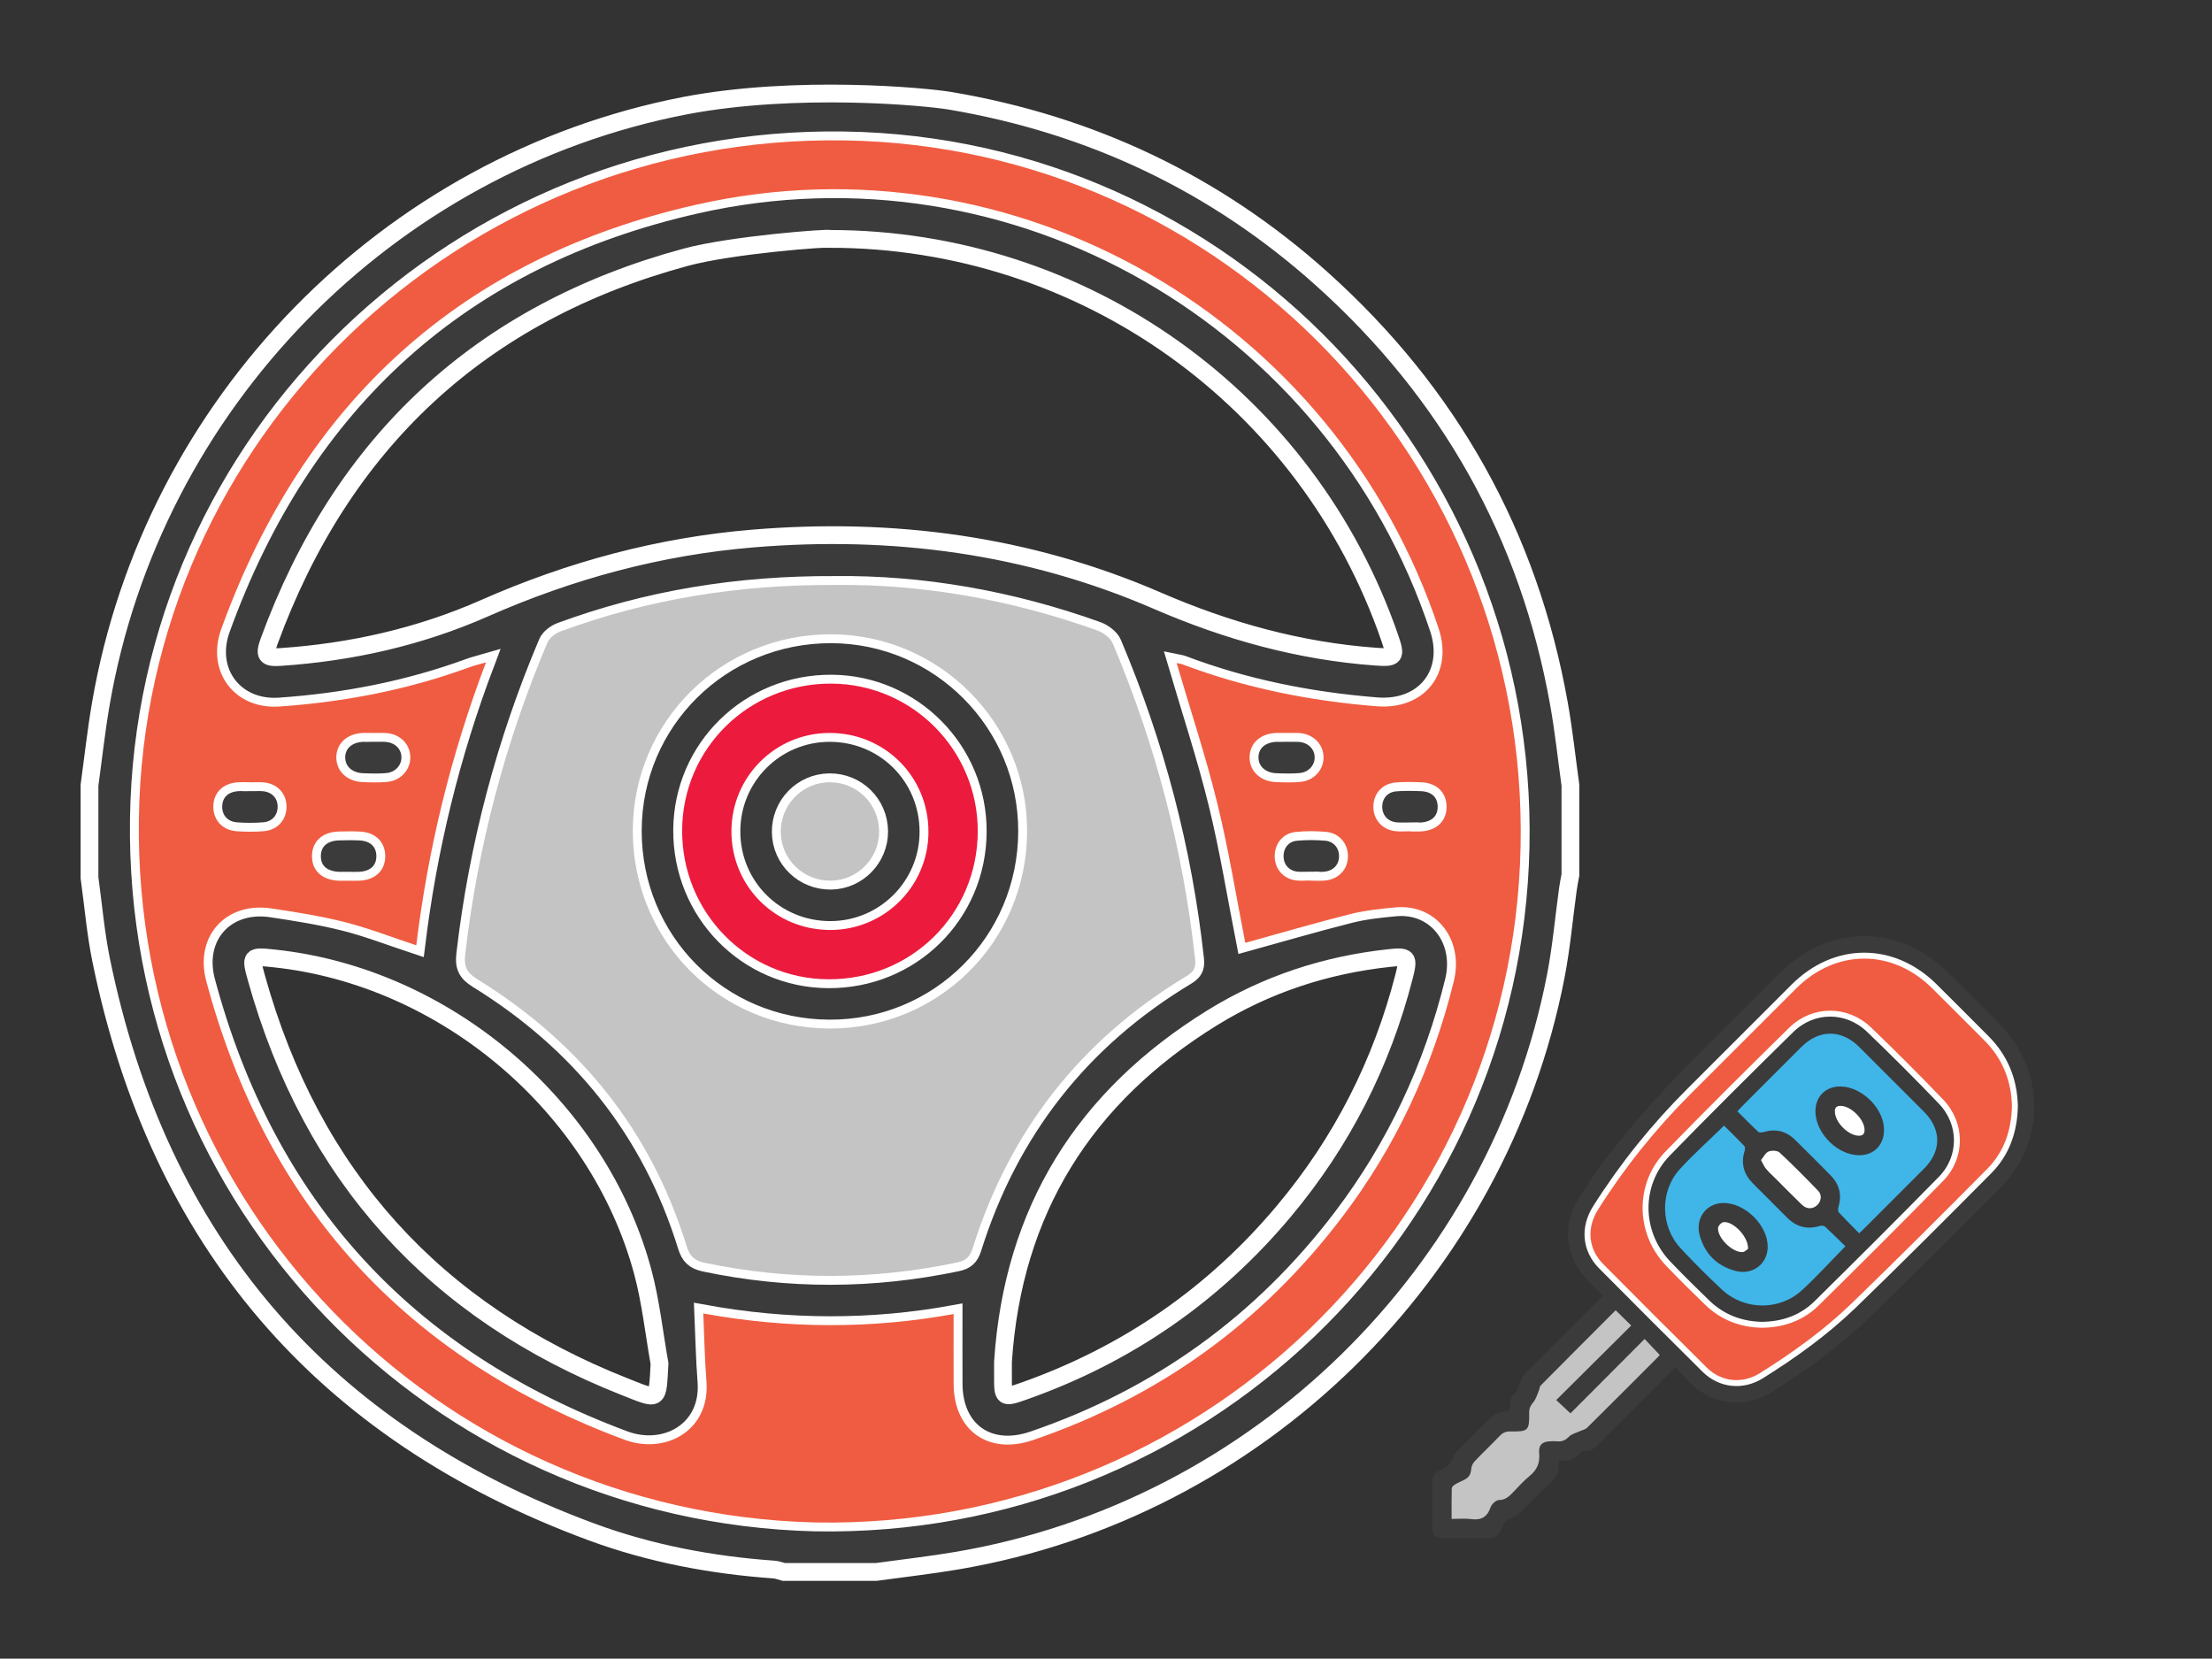
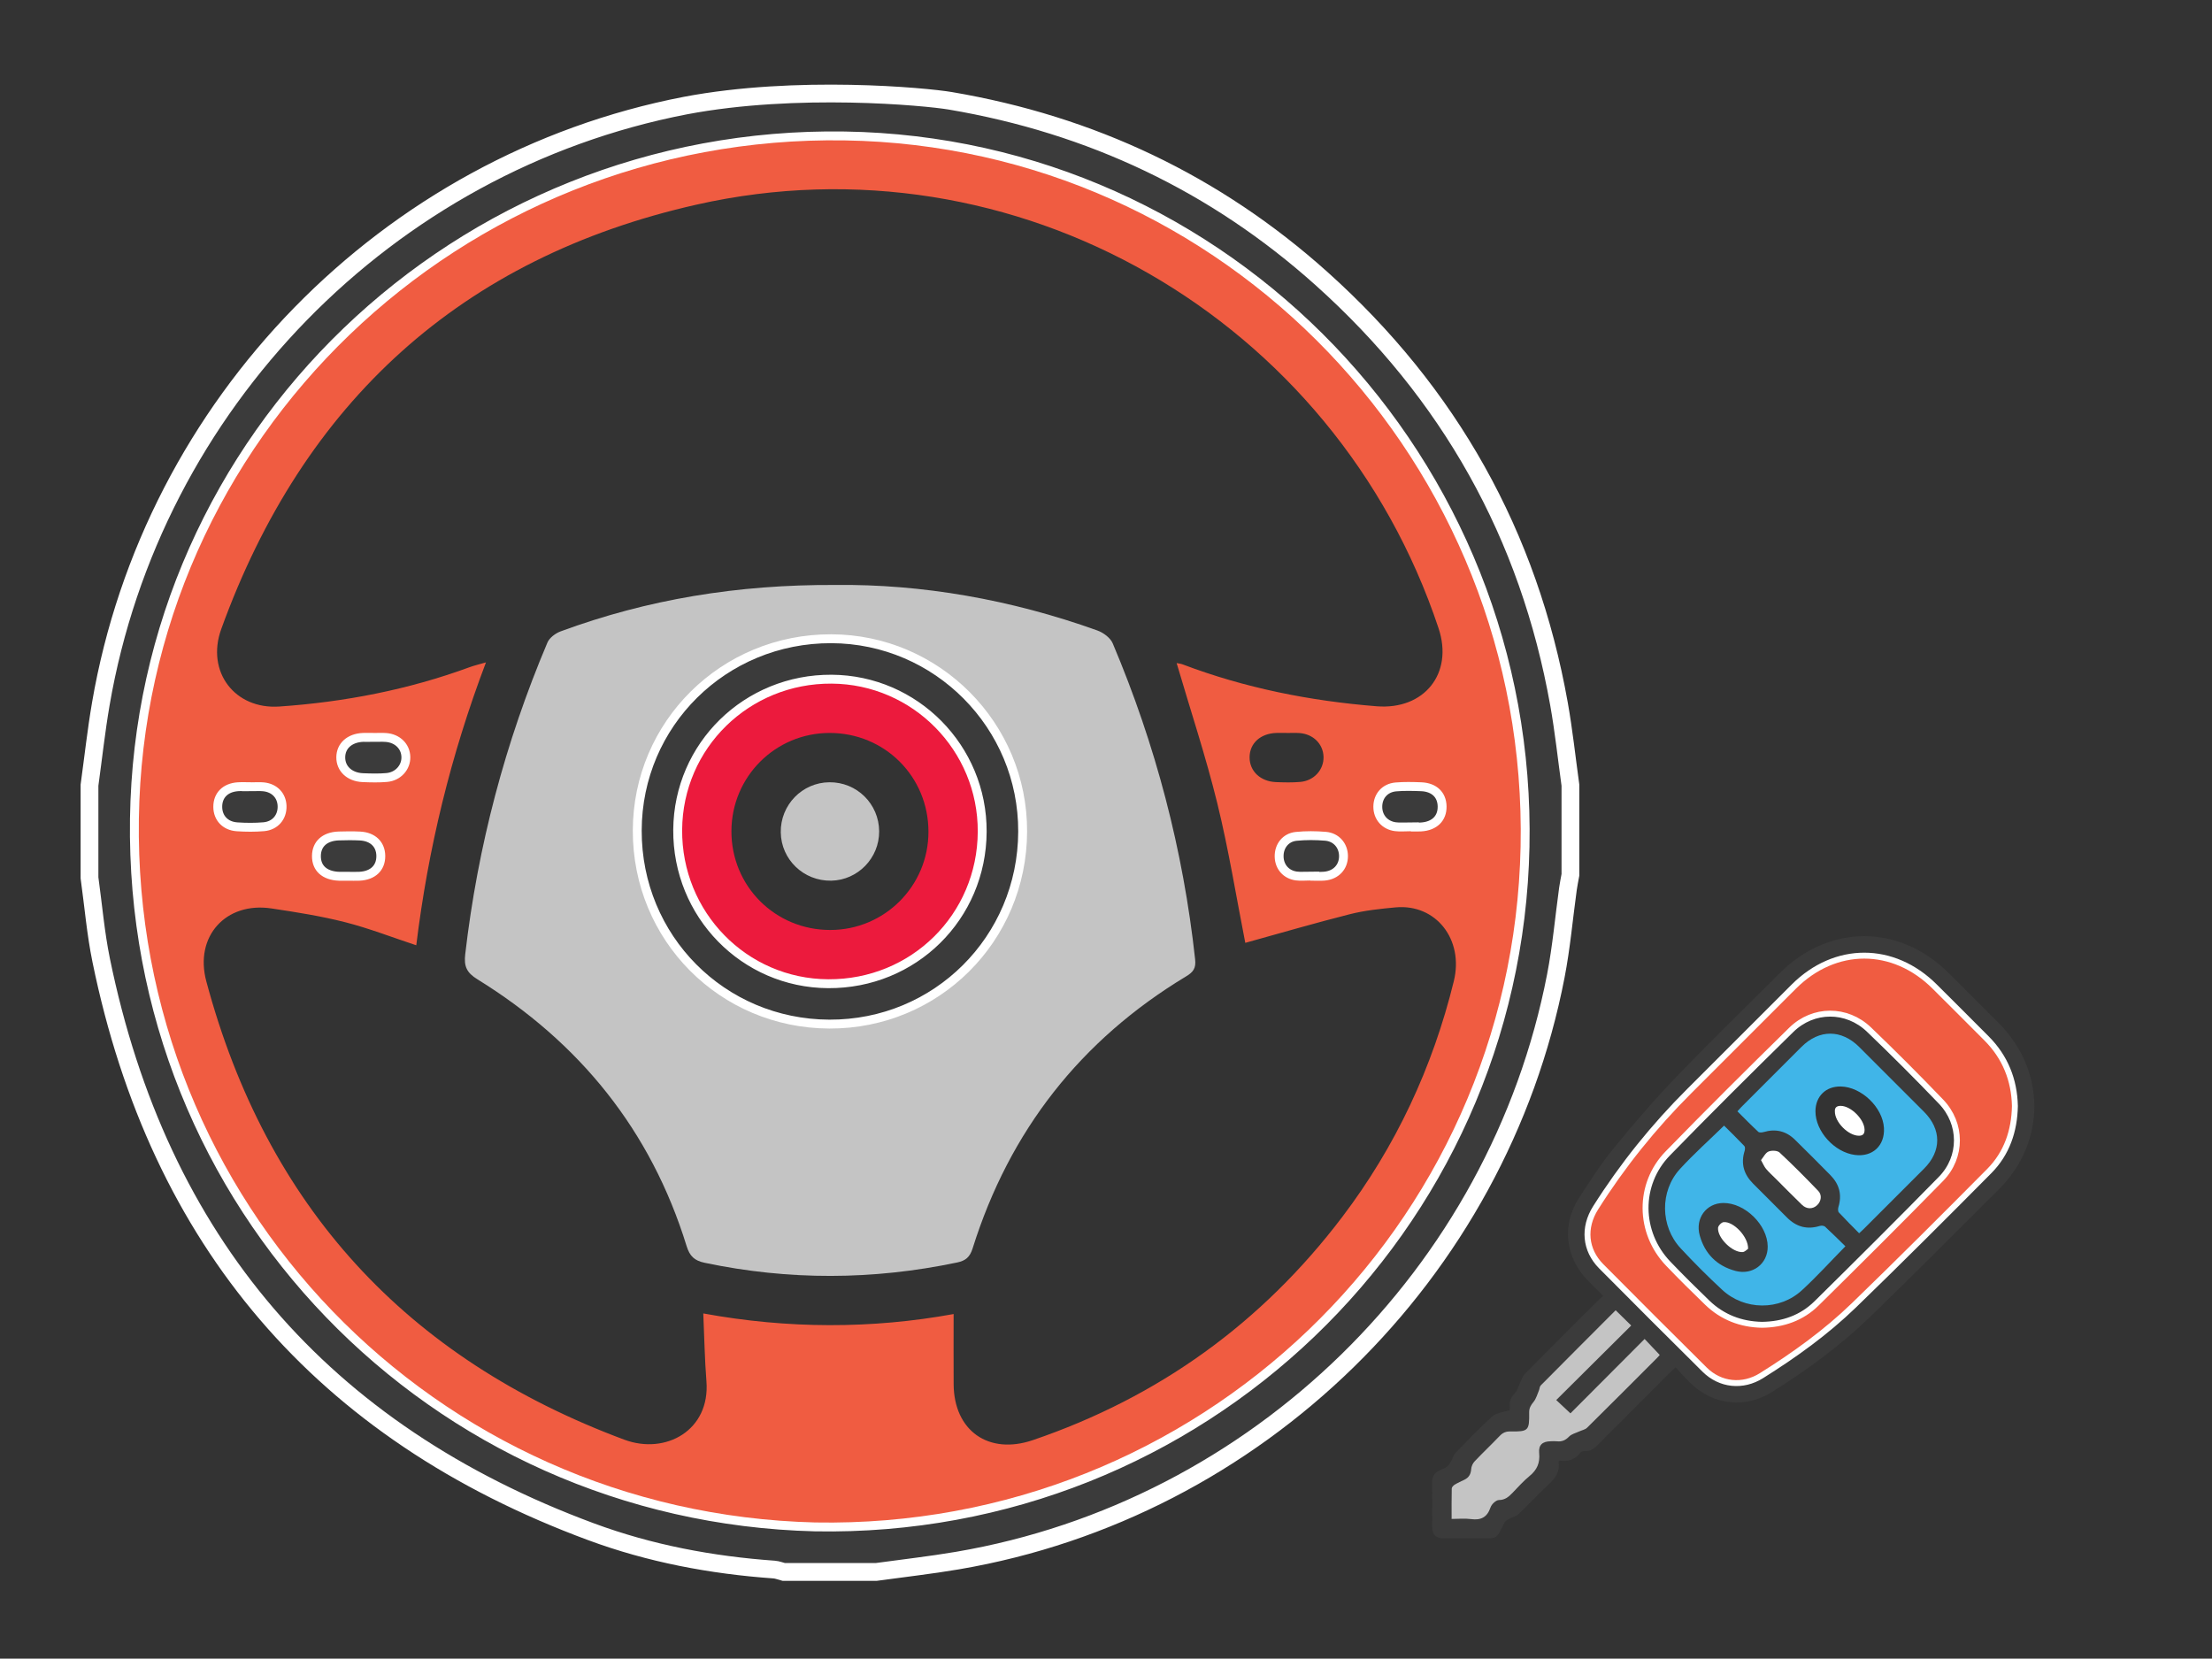
<svg xmlns="http://www.w3.org/2000/svg" version="1.1" id="Layer_1" x="0px" y="0px" width="746.829px" height="560px" viewBox="0 0 746.829 560" enable-background="new 0 0 746.829 560" xml:space="preserve">
  <rect x="0" y="0" width="746.829" height="560" fill="#333333" stroke="none" />
  <g>
    <g>
      <path fill="#3B3B3B" stroke="#FFFFFF" stroke-width="6" stroke-miterlimit="10" d="M320.875,34.039    c47.477,8.057,89.455,27.871,125.311,60.025c43.09,38.641,70.012,86.523,80.174,143.62c1.615,9.08,2.586,18.275,3.855,27.417    c0,10.09,0,20.182,0,30.273c-0.281,1.565-0.613,3.124-0.832,4.698c-1.355,9.813-2.215,19.723-4.096,29.434    c-19.51,100.698-100.904,180.179-202.031,197.386c-9.093,1.548-18.276,2.569-27.417,3.835c-10.417,0-20.834,0-31.25,0    c-1.075-0.276-2.137-0.725-3.225-0.802c-21.188-1.506-41.935-5.406-61.847-12.782C108.711,483.51,53.622,419.079,34.172,324.262    c-1.884-9.188-2.665-18.602-3.957-27.91c0-10.417,0-20.834,0-31.25c1.261-9.147,2.261-18.34,3.823-27.436    C51.436,136.349,130.761,55.088,231.373,35.653C268.989,28.5,312.581,32.631,320.875,34.039z M275.187,514.021    c129.216,2.373,235.516-99.548,238.205-228.1c2.713-129.617-100.1-236.504-228.202-238.519    C155.494,45.362,48.747,147.912,46.887,276.452C45.011,406.035,146.952,510.855,275.187,514.021z" />
-       <path fill-rule="evenodd" clip-rule="evenodd" fill="#3B3B3B" stroke="#FFFFFF" stroke-width="6" stroke-miterlimit="10" d="    M397.261,223.871c4.691,15.983,9.858,31.545,13.749,47.42c3.856,15.739,6.427,31.794,9.431,47.044    c11.566-3.198,23.388-6.661,35.324-9.678c5.016-1.269,10.25-1.822,15.42-2.299c13.605-1.255,23.121,10.822,19.66,24.917    c-7.146,29.104-19.574,55.756-37.697,79.645c-27.111,35.737-61.966,60.84-104.442,75.31c-14.945,5.091-26.641-3.189-26.733-18.877    c-0.046-7.745-0.007-15.491-0.007-23.696c-27.542,5.031-55.937,5.042-84.52-0.203c0.357,8.026,0.474,15.466,1.063,22.866    c1.323,16.602-13.773,24.951-27.72,19.759C137.087,458.645,89.974,407.207,69.65,331.303    c-4.061-15.166,6.598-26.899,21.977-24.592c8.345,1.251,16.725,2.569,24.889,4.646c7.997,2.032,15.739,5.062,24.027,7.797    c3.967-32.448,11.593-64.089,23.533-95.516c-2.271,0.661-3.924,1.036-5.503,1.616c-20.756,7.62-42.236,11.763-64.241,13.289    c-15.047,1.042-24.845-11.746-19.635-26.155c27.703-76.602,81.058-125.396,160.5-143.303    c107.446-24.223,215.69,38.33,250.51,143.073c5.066,15.245-4.863,27.589-20.918,26.3c-22.49-1.807-44.4-6.143-65.536-14.156    C398.658,224.075,397.994,224.024,397.261,223.871z M280.178,80.655c-0.069-0.465-33.024,1.958-48.73,6.217    c-69.149,18.749-115.97,62.344-140.598,129.667c-1.731,4.732-0.98,5.604,3.838,5.28c23.896-1.611,46.983-6.807,68.902-16.47    c28.967-12.771,59.062-20.916,90.634-23.534c47.173-3.912,92.888,2.104,136.477,20.981c23.657,10.246,48.023,17.037,73.755,18.903    c6.518,0.473,6.959,0.042,4.797-6.229C441.409,134.655,365.691,80.666,280.178,80.655z M282.12,197.5    c-33.211-0.177-63.526,4.879-92.828,15.662c-1.745,0.642-3.776,2.156-4.463,3.777c-14.292,33.734-23.526,68.812-27.759,105.225    c-0.473,4.071,0.46,6.216,4.104,8.464c34.549,21.325,58.591,51.052,70.633,90.05c1.059,3.43,2.625,4.937,6.098,5.669    c28.444,5.986,56.835,5.862,85.257-0.103c2.874-0.604,4.298-1.82,5.221-4.762c12.445-39.681,36.46-70.363,72.103-91.849    c2.347-1.416,3.352-2.692,3.021-5.724c-4.031-36.945-13.358-72.5-27.825-106.697c-0.791-1.87-3.159-3.617-5.18-4.343    C341.297,202.385,311.168,197.167,282.12,197.5z M338.634,459.806c0,1.627,0.008,3.255-0.001,4.881    c-0.039,7.29,0.126,7.427,7.013,4.997c34.85-12.301,64.218-32.561,87.939-60.896c19.508-23.303,32.936-49.765,40.486-79.204    c1.631-6.353,1.215-6.8-5.162-6.108c-21.338,2.311-41.342,8.87-59.551,20.112C366.147,370.265,341.97,408.733,338.634,459.806z     M222.671,460.385c-1.852-10.367-2.948-20.938-5.682-31.067c-15.093-55.92-66.686-99.574-124.338-105.719    c-8.012-0.854-8.149-0.816-6.037,6.742c18.59,66.532,60.093,112.481,124.296,137.851    C222.676,472.84,221.938,473.319,222.671,460.385z" />
      <path fill-rule="evenodd" clip-rule="evenodd" fill="#3B3B3B" stroke="#FFFFFF" stroke-width="6" stroke-miterlimit="10" d="    M476.321,280.646c-1.783,0-3.592,0.183-5.348-0.036c-4.398-0.552-7.328-3.99-7.291-8.308c0.037-4.337,3.014-7.727,7.463-8.111    c2.9-0.25,5.842-0.179,8.758-0.064c5.154,0.203,8.416,3.387,8.494,8.106c0.08,4.909-3.275,8.206-8.666,8.475    c-1.135,0.056-2.273,0.009-3.408,0.009C476.323,280.692,476.323,280.668,476.321,280.646z" />
      <path fill-rule="evenodd" clip-rule="evenodd" fill="#3B3B3B" stroke="#FFFFFF" stroke-width="6" stroke-miterlimit="10" d="    M84.697,264.134c1.46,0,2.931-0.115,4.379,0.022c4.485,0.424,7.532,3.633,7.659,7.94c0.134,4.527-2.905,8.121-7.567,8.522    c-3.061,0.264-6.174,0.237-9.243,0.031c-4.758-0.318-7.88-3.7-7.903-8.214c-0.023-4.736,3.216-8.012,8.293-8.314    c1.456-0.087,2.92-0.013,4.382-0.013C84.697,264.117,84.697,264.125,84.697,264.134z" />
      <path fill-rule="evenodd" clip-rule="evenodd" fill="#3B3B3B" stroke="#FFFFFF" stroke-width="6" stroke-miterlimit="10" d="    M117.47,297.355c-0.974,0.004-1.948,0.027-2.921,0c-5.768-0.162-9.279-3.375-9.217-8.416c0.059-4.838,3.493-8.016,8.959-8.195    c2.432-0.08,4.874-0.104,7.302,0.016c5.131,0.254,8.412,3.471,8.474,8.164c0.065,4.909-3.301,8.183-8.702,8.421    C120.069,297.401,118.769,297.352,117.47,297.355z" />
      <path fill-rule="evenodd" clip-rule="evenodd" fill="#3B3B3B" stroke="#FFFFFF" stroke-width="6" stroke-miterlimit="10" d="    M442.38,297.28c-1.621,0-3.266,0.175-4.861-0.032c-4.199-0.547-7.031-3.774-7.148-7.923c-0.123-4.361,2.703-7.988,7.092-8.438    c3.373-0.346,6.828-0.317,10.211-0.033c4.424,0.373,7.414,3.884,7.428,8.171c0.014,4.492-3.154,7.887-7.854,8.282    c-1.611,0.136-3.244,0.022-4.867,0.022C442.38,297.312,442.38,297.297,442.38,297.28z" />
-       <path fill-rule="evenodd" clip-rule="evenodd" fill="#3B3B3B" stroke="#FFFFFF" stroke-width="6" stroke-miterlimit="10" d="    M434.3,247.477c1.461,0,2.93-0.084,4.385,0.015c4.678,0.318,8.062,3.684,8.176,8.045c0.113,4.316-3.176,8.03-7.789,8.453    c-2.74,0.25-5.523,0.177-8.279,0.068c-5.268-0.209-8.926-3.72-8.9-8.381c0.025-4.714,3.639-8.024,8.998-8.216    c1.135-0.04,2.273-0.005,3.41-0.005C434.3,247.463,434.3,247.471,434.3,247.477z" />
      <path fill-rule="evenodd" clip-rule="evenodd" fill="#3B3B3B" stroke="#FFFFFF" stroke-width="6" stroke-miterlimit="10" d="    M125.984,247.478c1.462,0,2.93-0.085,4.384,0.015c4.698,0.325,8.063,3.677,8.163,8.049c0.098,4.314-3.196,8.032-7.797,8.453    c-2.739,0.25-5.522,0.173-8.278,0.062c-5.295-0.212-8.937-3.706-8.904-8.385c0.032-4.696,3.674-8.021,9.022-8.21    c1.136-0.04,2.274-0.005,3.411-0.005C125.984,247.463,125.984,247.471,125.984,247.478z" />
      <path fill-rule="evenodd" clip-rule="evenodd" fill="#3B3B3B" stroke="#FFFFFF" stroke-width="6" stroke-miterlimit="10" d="    M346.775,280.802c-0.148,37.086-29.807,66.603-66.774,66.459c-37.017-0.143-66.426-29.78-66.348-66.861    c0.077-36.862,29.904-66.35,67.005-66.244C317.25,214.259,346.922,244.168,346.775,280.802z M330.117,280.792    c0.127-27.407-21.984-49.809-49.335-49.984c-27.826-0.179-50.265,21.755-50.475,49.338c-0.21,27.807,21.791,50.328,49.318,50.483    C307.651,330.787,329.988,308.737,330.117,280.792z" />
-       <path fill-rule="evenodd" clip-rule="evenodd" fill="#3B3B3B" stroke="#FFFFFF" stroke-width="6" stroke-miterlimit="10" d="    M246.948,280.605c0.048-18.359,14.806-33.121,33.132-33.142c18.621-0.021,33.399,14.751,33.391,33.379    c-0.008,18.305-14.826,33.128-33.136,33.146C261.713,314.007,246.899,299.193,246.948,280.605z M280.039,264.111    c-9.205,0.079-16.566,7.655-16.433,16.914c0.132,9.198,7.739,16.481,17.035,16.313c8.975-0.163,16.239-7.64,16.185-16.661    C296.771,271.417,289.288,264.032,280.039,264.111z" />
    </g>
    <path fill-rule="evenodd" clip-rule="evenodd" fill="#F05C41" d="M275.187,514.021c-128.234-3.166-230.176-107.986-228.3-237.57   c1.86-128.54,108.607-231.09,238.303-229.049c128.102,2.015,230.915,108.902,228.202,238.519   C510.702,414.474,404.403,516.395,275.187,514.021z M397.261,223.871c0.732,0.154,1.396,0.204,1.993,0.43   c21.136,8.013,43.045,12.349,65.536,14.156c16.055,1.289,25.984-11.055,20.918-26.3c-34.82-104.743-143.064-167.295-250.51-143.073   c-79.442,17.908-132.797,66.702-160.5,143.303c-5.21,14.41,4.587,27.198,19.635,26.155c22.005-1.526,43.485-5.669,64.241-13.289   c1.579-0.58,3.232-0.956,5.503-1.616c-11.94,31.427-19.566,63.068-23.533,95.516c-8.288-2.735-16.03-5.765-24.027-7.797   c-8.164-2.076-16.544-3.395-24.889-4.646c-15.379-2.308-26.038,9.426-21.977,24.592c20.323,75.904,67.437,127.342,141.139,154.775   c13.947,5.192,29.043-3.157,27.72-19.759c-0.589-7.4-0.706-14.84-1.063-22.866c28.583,5.245,56.978,5.234,84.52,0.203   c0,8.205-0.039,15.951,0.007,23.696c0.093,15.688,11.788,23.968,26.733,18.877c42.476-14.47,77.331-39.572,104.442-75.31   c18.123-23.889,30.551-50.54,37.697-79.645c3.461-14.095-6.055-26.172-19.66-24.917c-5.17,0.477-10.404,1.03-15.42,2.299   c-11.936,3.017-23.758,6.479-35.324,9.678c-3.004-15.25-5.574-31.305-9.431-47.044C407.12,255.416,401.953,239.854,397.261,223.871   z M476.321,280.646c0.002,0.022,0.002,0.047,0.002,0.071c1.135,0,2.273,0.047,3.408-0.009c5.391-0.27,8.746-3.566,8.666-8.475   c-0.078-4.719-3.34-7.904-8.494-8.106c-2.916-0.115-5.857-0.185-8.758,0.064c-4.449,0.384-7.426,3.774-7.463,8.111   c-0.037,4.318,2.893,7.756,7.291,8.308C472.729,280.828,474.538,280.646,476.321,280.646z M84.697,264.134c0-0.008,0-0.017,0-0.025   c-1.461,0-2.926-0.074-4.382,0.013c-5.077,0.302-8.316,3.578-8.293,8.314c0.023,4.514,3.145,7.896,7.903,8.214   c3.069,0.206,6.182,0.232,9.243-0.031c4.662-0.401,7.701-3.995,7.567-8.522c-0.127-4.307-3.174-7.516-7.659-7.94   C87.628,264.019,86.157,264.134,84.697,264.134z M117.47,297.352c1.299,0,2.6,0.05,3.896-0.007   c5.401-0.238,8.767-3.512,8.702-8.421c-0.062-4.693-3.343-7.91-8.474-8.164c-2.428-0.119-4.87-0.096-7.302-0.016   c-5.467,0.18-8.9,3.357-8.959,8.195c-0.062,5.041,3.45,8.254,9.217,8.416C115.521,297.383,116.496,297.359,117.47,297.352z    M442.38,297.28c0,0.017,0,0.032,0,0.049c1.623,0,3.256,0.113,4.867-0.022c4.699-0.396,7.867-3.79,7.854-8.282   c-0.014-4.287-3.004-7.798-7.428-8.171c-3.383-0.284-6.838-0.312-10.211,0.033c-4.389,0.45-7.215,4.077-7.092,8.438   c0.117,4.148,2.949,7.376,7.148,7.923C439.114,297.455,440.759,297.28,442.38,297.28z M434.3,247.477c0-0.006,0-0.014,0-0.021   c-1.137,0-2.275-0.035-3.41,0.005c-5.359,0.192-8.973,3.502-8.998,8.216c-0.025,4.661,3.633,8.171,8.9,8.381   c2.756,0.109,5.539,0.183,8.279-0.068c4.613-0.423,7.902-4.137,7.789-8.453c-0.113-4.362-3.498-7.728-8.176-8.045   C437.229,247.393,435.761,247.477,434.3,247.477z M125.984,247.478c0-0.007,0-0.015,0-0.022c-1.137,0-2.275-0.035-3.411,0.005   c-5.348,0.189-8.99,3.514-9.022,8.21c-0.033,4.68,3.609,8.173,8.904,8.385c2.756,0.11,5.539,0.188,8.278-0.062   c4.601-0.42,7.896-4.139,7.797-8.453c-0.1-4.372-3.465-7.724-8.163-8.049C128.914,247.393,127.446,247.478,125.984,247.478z" />
    <path fill-rule="evenodd" clip-rule="evenodd" fill="#C4C4C4" d="M282.12,197.5c29.049-0.333,59.178,4.885,88.382,15.37   c2.021,0.726,4.389,2.473,5.18,4.343c14.467,34.197,23.794,69.752,27.825,106.697c0.331,3.031-0.674,4.308-3.021,5.724   c-35.643,21.485-59.657,52.168-72.103,91.849c-0.923,2.941-2.347,4.158-5.221,4.762c-28.422,5.965-56.813,6.089-85.257,0.103   c-3.473-0.732-5.04-2.239-6.098-5.669c-12.042-38.998-36.084-68.725-70.633-90.05c-3.644-2.248-4.577-4.393-4.104-8.464   c4.232-36.413,13.467-71.49,27.759-105.225c0.687-1.621,2.718-3.136,4.463-3.777C218.593,202.379,248.908,197.323,282.12,197.5z    M346.775,280.802c0.147-36.633-29.524-66.542-66.117-66.646c-37.101-0.106-66.929,29.382-67.005,66.244   c-0.078,37.081,29.332,66.719,66.348,66.861C316.968,347.404,346.626,317.888,346.775,280.802z" />
    <path fill-rule="evenodd" clip-rule="evenodd" fill="#EC1A3D" d="M330.117,280.792c-0.129,27.945-22.466,49.995-50.491,49.837   c-27.527-0.155-49.529-22.677-49.318-50.483c0.21-27.583,22.649-49.517,50.475-49.338   C308.132,230.983,330.244,253.385,330.117,280.792z M246.948,280.605c-0.049,18.588,14.765,33.401,33.387,33.383   c18.31-0.018,33.128-14.841,33.136-33.146c0.009-18.628-14.77-33.4-33.391-33.379C261.754,247.484,246.997,262.247,246.948,280.605   z" />
    <path fill-rule="evenodd" clip-rule="evenodd" fill="#C4C4C4" d="M280.039,264.111c9.249-0.079,16.732,7.306,16.787,16.566   c0.055,9.021-7.21,16.498-16.185,16.661c-9.296,0.168-16.903-7.115-17.035-16.313C263.473,271.766,270.833,264.189,280.039,264.111   z" />
  </g>
  <g>
    <path fill-rule="evenodd" clip-rule="evenodd" fill="#3B3B3B" d="M565.699,461.646c-0.83,0.786-1.376,1.281-1.897,1.801   c-8.163,8.158-16.335,16.309-24.47,24.495c-1.212,1.219-2.445,2.128-4.278,1.973c-0.475-0.039-1.188,0.152-1.446,0.495   c-1.83,2.446-4.287,3.195-7.096,2.716c-0.172,0.281-0.313,0.405-0.296,0.503c0.532,3.287-1.118,5.484-3.406,7.595   c-3.46,3.193-6.645,6.685-10.068,9.918c-0.867,0.819-2.23,1.095-3.313,1.711c-0.582,0.332-1.263,0.756-1.539,1.313   c-2.854,5.783-2.252,5.214-8.688,5.224c-3.893,0.006-7.784,0.019-11.677-0.005c-2.803-0.017-3.965-1.185-3.978-4.004   c-0.02-4.849,0.061-9.698-0.035-14.545c-0.044-2.186,0.701-3.678,2.749-4.511c0.818-0.334,1.696-0.653,2.354-1.209   c0.63-0.53,1.053-1.332,1.481-2.065c0.469-0.803,0.659-1.836,1.278-2.472c4.097-4.207,8.141-8.484,12.508-12.397   c1.341-1.204,3.635-1.346,5.812-2.081c0.003-0.053,0.121-0.652,0.061-1.232c-0.203-1.932,0.558-3.363,1.904-4.729   c0.719-0.727,0.916-1.952,1.398-2.928c0.583-1.177,0.987-2.558,1.872-3.456c8.1-8.222,16.282-16.359,24.45-24.515   c0.528-0.529,1.119-0.998,1.896-1.685c-1.916-1.932-3.697-3.679-5.424-5.479c-7.371-7.683-8.588-18.519-2.823-27.465   c3.729-5.79,7.476-11.627,11.819-16.948c6.724-8.242,13.688-16.329,21.05-23.998c11.442-11.92,23.3-23.44,34.993-35.118   c16.661-16.644,40.429-16.616,57.12,0.058c5.651,5.646,11.306,11.293,16.945,16.952c15.789,15.84,15.871,40,0.09,55.794   c-14.431,14.44-28.839,28.909-43.497,43.119c-10.074,9.767-21.375,18.045-33.26,25.503c-8.986,5.64-19.818,4.473-27.467-2.939   C569.07,465.337,567.454,463.5,565.699,461.646z M680.283,373.426c-0.2-8.817-3.271-16.48-9.528-22.791   c-5.815-5.869-11.684-11.687-17.532-17.523c-13.97-13.943-33.604-13.962-47.587-0.018c-11.75,11.717-23.453,23.48-35.207,35.192   c-12.044,12.001-22.643,25.153-31.719,39.53c-4.194,6.646-3.566,14.197,1.888,19.698c11.592,11.683,23.233,23.314,34.923,34.899   c5.288,5.242,12.879,6.002,19.19,2.046c11.133-6.975,21.801-14.633,31.238-23.771c15.404-14.912,30.568-30.073,45.666-45.296   C677.542,389.417,680.117,381.858,680.283,373.426z M530.225,477.179c-1.624-1.519-3.104-2.903-4.797-4.486   c8.554-8.501,17.007-16.902,25.315-25.16c-1.815-1.782-3.487-3.424-5.257-5.162c-8.362,8.377-16.854,16.87-25.309,25.4   c-0.367,0.371-0.352,1.102-0.581,1.639c-0.564,1.318-0.943,2.806-1.818,3.881c-0.903,1.109-1.514,2.051-1.492,3.569   c0.088,6.187-0.24,6.514-6.395,6.431c-1.505-0.021-2.531,0.438-3.551,1.506c-2.781,2.912-5.717,5.678-8.484,8.602   c-0.623,0.658-1.081,1.705-1.145,2.608c-0.121,1.685-0.771,2.848-2.272,3.575c-1.104,0.535-2.235,1.032-3.279,1.666   c-0.448,0.273-1.001,0.848-1.014,1.297c-0.083,3.384-0.045,6.771-0.045,10.29c2.361,0,4.497-0.227,6.566,0.051   c3.379,0.453,5.45-0.63,6.586-3.968c0.361-1.067,1.841-2.454,2.823-2.465c2.151-0.023,3.346-1.148,4.631-2.472   c1.854-1.908,3.622-3.94,5.678-5.609c2.547-2.07,3.606-4.453,3.283-7.763c-0.271-2.783,1.122-3.957,3.921-4.001   c0.684-0.011,1.374-0.067,2.046,0.012c1.683,0.196,2.927-0.345,4.139-1.603c0.812-0.845,2.186-1.154,3.315-1.685   c0.928-0.437,2.083-0.627,2.768-1.302c7.921-7.817,15.77-15.704,23.637-23.575c0.419-0.42,0.794-0.884,0.883-0.983   c-1.724-1.823-3.332-3.524-5.111-5.408C546.938,460.414,538.561,468.817,530.225,477.179z" />
    <path fill-rule="evenodd" clip-rule="evenodd" fill="#3B3B3B" d="M594.902,447.287c-7.088-0.137-13.34-2.515-18.483-7.466   c-4.476-4.309-8.886-8.688-13.182-13.172c-10.053-10.493-10.294-26.805-0.164-37.216c13.711-14.086,27.66-27.946,41.692-41.714   c7.434-7.293,18.739-7.31,26.257-0.105c8.277,7.934,16.385,16.056,24.321,24.329c7.137,7.439,7.182,18.729-0.028,26.092   c-13.85,14.146-27.888,28.105-41.98,42.008C608.314,444.993,601.99,447.197,594.902,447.287z M586.592,375.212   c2.388,2.371,4.665,4.708,7.051,6.928c0.343,0.318,1.249,0.24,1.814,0.076c4.037-1.187,7.575-0.347,10.56,2.583   c4.043,3.97,8.052,7.977,12.021,12.019c2.976,3.031,3.911,6.607,2.651,10.732c-0.169,0.549-0.179,1.444,0.15,1.8   c2.206,2.389,4.523,4.675,6.854,7.042c0.669-0.628,1.123-1.029,1.551-1.458c6.811-6.804,13.624-13.604,20.422-20.42   c5.884-5.902,5.86-13.206-0.06-19.14c-7.28-7.297-14.571-14.586-21.868-21.868c-6.022-6.01-13.527-6.025-19.529-0.04   c-6.767,6.748-13.52,13.513-20.273,20.276C587.514,374.166,587.127,374.625,586.592,375.212z M623.058,420.779   c-2.281-2.225-4.539-4.493-6.896-6.653c-0.366-0.337-1.252-0.382-1.79-0.215c-4.291,1.322-7.922,0.279-11.043-2.857   c-3.808-3.823-7.631-7.629-11.442-11.446c-3.114-3.121-4.211-6.753-2.847-11.047c0.159-0.501,0.193-1.33-0.1-1.639   c-2.285-2.402-4.665-4.714-6.851-6.889c-5.114,4.998-10.282,9.599-14.922,14.681c-6.814,7.467-6.63,19.328,0.256,26.741   c4.504,4.85,9.194,9.547,14.054,14.044c7.518,6.959,19.352,7.062,26.895,0.132C613.391,431.02,617.983,425.943,623.058,420.779z    M594.558,391.674c0.714,1.268,1.084,2.226,1.711,2.968c1.01,1.194,2.186,2.244,3.295,3.353c2.941,2.937,5.849,5.91,8.841,8.795   c1.59,1.535,3.675,1.493,5.135,0.087c1.36-1.309,1.682-3.415,0.351-4.796c-4.254-4.417-8.564-8.783-13.051-12.958   c-0.751-0.698-2.664-0.771-3.719-0.345C596.075,389.202,595.433,390.623,594.558,391.674z" />
-     <path fill-rule="evenodd" clip-rule="evenodd" fill="#3B3B3B" d="M612.945,375.197c0.011-5.048,3.514-8.475,8.562-8.372   c6.973,0.142,14.153,7.041,14.561,13.989c0.349,5.97-3.845,9.887-9.769,9.127C619.344,389.051,612.931,381.969,612.945,375.197z    M619.502,375.182c-0.085,3.679,4.617,8.34,8.185,8.269c1.446-0.027,1.878-0.8,1.837-2.109c-0.108-3.437-4.559-7.901-7.985-7.971   C620.233,373.344,619.427,373.853,619.502,375.182z" />
    <path fill-rule="evenodd" clip-rule="evenodd" fill="#3B3B3B" d="M581.837,406.164c7.312-0.053,14.919,7.407,14.982,14.692   c0.053,5.838-5.114,9.805-10.938,8.216c-6.225-1.699-10.289-5.77-12.011-11.982C572.278,411.335,576.099,406.205,581.837,406.164z    M590.206,421.628c0.112-4.104-4.995-9.342-8.283-9.007c-0.709,0.071-1.813,1.207-1.868,1.917   c-0.253,3.416,4.863,8.422,8.309,8.192C589.116,422.681,589.82,421.873,590.206,421.628z" />
  </g>
  <path fill-rule="evenodd" clip-rule="evenodd" fill="#F05C41" stroke="#FFFFFF" stroke-width="2" stroke-miterlimit="10" d="  M680.283,373.426c-0.166,8.433-2.741,15.991-8.668,21.968c-15.098,15.223-30.262,30.384-45.666,45.296  c-9.438,9.138-20.105,16.796-31.238,23.771c-6.312,3.956-13.902,3.196-19.19-2.046c-11.689-11.585-23.331-23.217-34.923-34.899  c-5.454-5.501-6.082-13.053-1.888-19.698c9.076-14.377,19.675-27.529,31.719-39.53c11.754-11.712,23.457-23.476,35.207-35.192  c13.983-13.944,33.617-13.926,47.587,0.018c5.849,5.837,11.717,11.654,17.532,17.523  C677.012,356.945,680.083,364.608,680.283,373.426z M594.902,447.287c7.088-0.09,13.412-2.294,18.433-7.244  c14.093-13.902,28.131-27.862,41.98-42.008c7.21-7.362,7.165-18.652,0.028-26.092c-7.937-8.273-16.044-16.396-24.321-24.329  c-7.518-7.204-18.823-7.188-26.257,0.105c-14.032,13.768-27.981,27.628-41.692,41.714c-10.13,10.411-9.889,26.723,0.164,37.216  c4.296,4.484,8.706,8.863,13.182,13.172C581.562,444.772,587.814,447.15,594.902,447.287z" />
  <path fill-rule="evenodd" clip-rule="evenodd" fill="#C4C4C4" d="M530.225,477.179c8.336-8.361,16.713-16.765,25.041-25.115  c1.779,1.884,3.388,3.585,5.111,5.408c-0.089,0.1-0.464,0.563-0.883,0.983c-7.867,7.871-15.716,15.758-23.637,23.575  c-0.685,0.675-1.84,0.865-2.768,1.302c-1.13,0.53-2.503,0.84-3.315,1.685c-1.212,1.258-2.456,1.799-4.139,1.603  c-0.672-0.079-1.362-0.022-2.046-0.012c-2.799,0.044-4.192,1.218-3.921,4.001c0.323,3.31-0.736,5.692-3.283,7.763  c-2.056,1.669-3.823,3.701-5.678,5.609c-1.285,1.323-2.479,2.448-4.631,2.472c-0.982,0.011-2.462,1.397-2.823,2.465  c-1.136,3.338-3.207,4.421-6.586,3.968c-2.069-0.277-4.205-0.051-6.566-0.051c0-3.519-0.038-6.906,0.045-10.29  c0.013-0.449,0.565-1.023,1.014-1.297c1.044-0.634,2.175-1.131,3.279-1.666c1.501-0.728,2.151-1.891,2.272-3.575  c0.063-0.903,0.521-1.95,1.145-2.608c2.768-2.924,5.703-5.689,8.484-8.602c1.02-1.067,2.046-1.526,3.551-1.506  c6.154,0.083,6.482-0.244,6.395-6.431c-0.021-1.519,0.589-2.46,1.492-3.569c0.875-1.075,1.254-2.562,1.818-3.881  c0.229-0.537,0.214-1.268,0.581-1.639c8.455-8.53,16.946-17.023,25.309-25.4c1.77,1.738,3.441,3.38,5.257,5.162  c-8.309,8.258-16.762,16.659-25.315,25.16C527.12,474.275,528.601,475.66,530.225,477.179z" />
  <path fill-rule="evenodd" clip-rule="evenodd" fill="#40B5E8" d="M586.592,375.212c0.535-0.587,0.922-1.046,1.344-1.47  c6.754-6.764,13.507-13.528,20.273-20.276c6.002-5.985,13.507-5.97,19.529,0.04c7.297,7.282,14.588,14.571,21.868,21.868  c5.92,5.934,5.943,13.237,0.06,19.14c-6.798,6.816-13.611,13.616-20.422,20.42c-0.428,0.429-0.882,0.83-1.551,1.458  c-2.33-2.367-4.647-4.653-6.854-7.042c-0.329-0.355-0.319-1.251-0.15-1.8c1.26-4.125,0.324-7.701-2.651-10.732  c-3.97-4.042-7.979-8.049-12.021-12.019c-2.984-2.93-6.522-3.77-10.56-2.583c-0.565,0.164-1.472,0.242-1.814-0.076  C591.257,379.92,588.979,377.583,586.592,375.212z M612.945,375.197c-0.015,6.771,6.398,13.854,13.354,14.744  c5.924,0.76,10.117-3.157,9.769-9.127c-0.407-6.948-7.588-13.848-14.561-13.989C616.459,366.723,612.956,370.149,612.945,375.197z" />
  <path fill-rule="evenodd" clip-rule="evenodd" fill="#40B5E8" d="M623.058,420.779c-5.074,5.164-9.667,10.24-14.686,14.852  c-7.543,6.93-19.377,6.827-26.895-0.132c-4.859-4.497-9.55-9.194-14.054-14.044c-6.886-7.413-7.07-19.274-0.256-26.741  c4.64-5.082,9.808-9.683,14.922-14.681c2.186,2.175,4.565,4.486,6.851,6.889c0.293,0.309,0.259,1.138,0.1,1.639  c-1.364,4.294-0.268,7.926,2.847,11.047c3.812,3.817,7.635,7.623,11.442,11.446c3.121,3.137,6.752,4.18,11.043,2.857  c0.538-0.167,1.424-0.122,1.79,0.215C618.519,416.286,620.776,418.555,623.058,420.779z M581.837,406.164  c-5.738,0.041-9.559,5.171-7.966,10.926c1.722,6.213,5.786,10.283,12.011,11.982c5.823,1.589,10.99-2.378,10.938-8.216  C596.756,413.571,589.148,406.111,581.837,406.164z" />
  <path fill-rule="evenodd" clip-rule="evenodd" fill="#FFFFFF" d="M594.558,391.674c0.875-1.051,1.518-2.472,2.562-2.896  c1.055-0.427,2.968-0.354,3.719,0.345c4.486,4.175,8.797,8.541,13.051,12.958c1.331,1.381,1.01,3.487-0.351,4.796  c-1.46,1.406-3.545,1.448-5.135-0.087c-2.992-2.885-5.899-5.858-8.841-8.795c-1.109-1.108-2.285-2.158-3.295-3.353  C595.642,393.899,595.271,392.941,594.558,391.674z" />
  <path fill-rule="evenodd" clip-rule="evenodd" fill="#FFFFFF" d="M619.502,375.182c-0.075-1.329,0.731-1.838,2.036-1.812  c3.427,0.069,7.877,4.534,7.985,7.971c0.041,1.31-0.391,2.082-1.837,2.109C624.119,383.521,619.417,378.86,619.502,375.182z" />
  <path fill-rule="evenodd" clip-rule="evenodd" fill="#FFFFFF" d="M590.206,421.628c-0.386,0.245-1.09,1.053-1.843,1.103  c-3.445,0.229-8.562-4.776-8.309-8.192c0.055-0.71,1.159-1.846,1.868-1.917C585.211,412.286,590.318,417.524,590.206,421.628z" />
</svg>